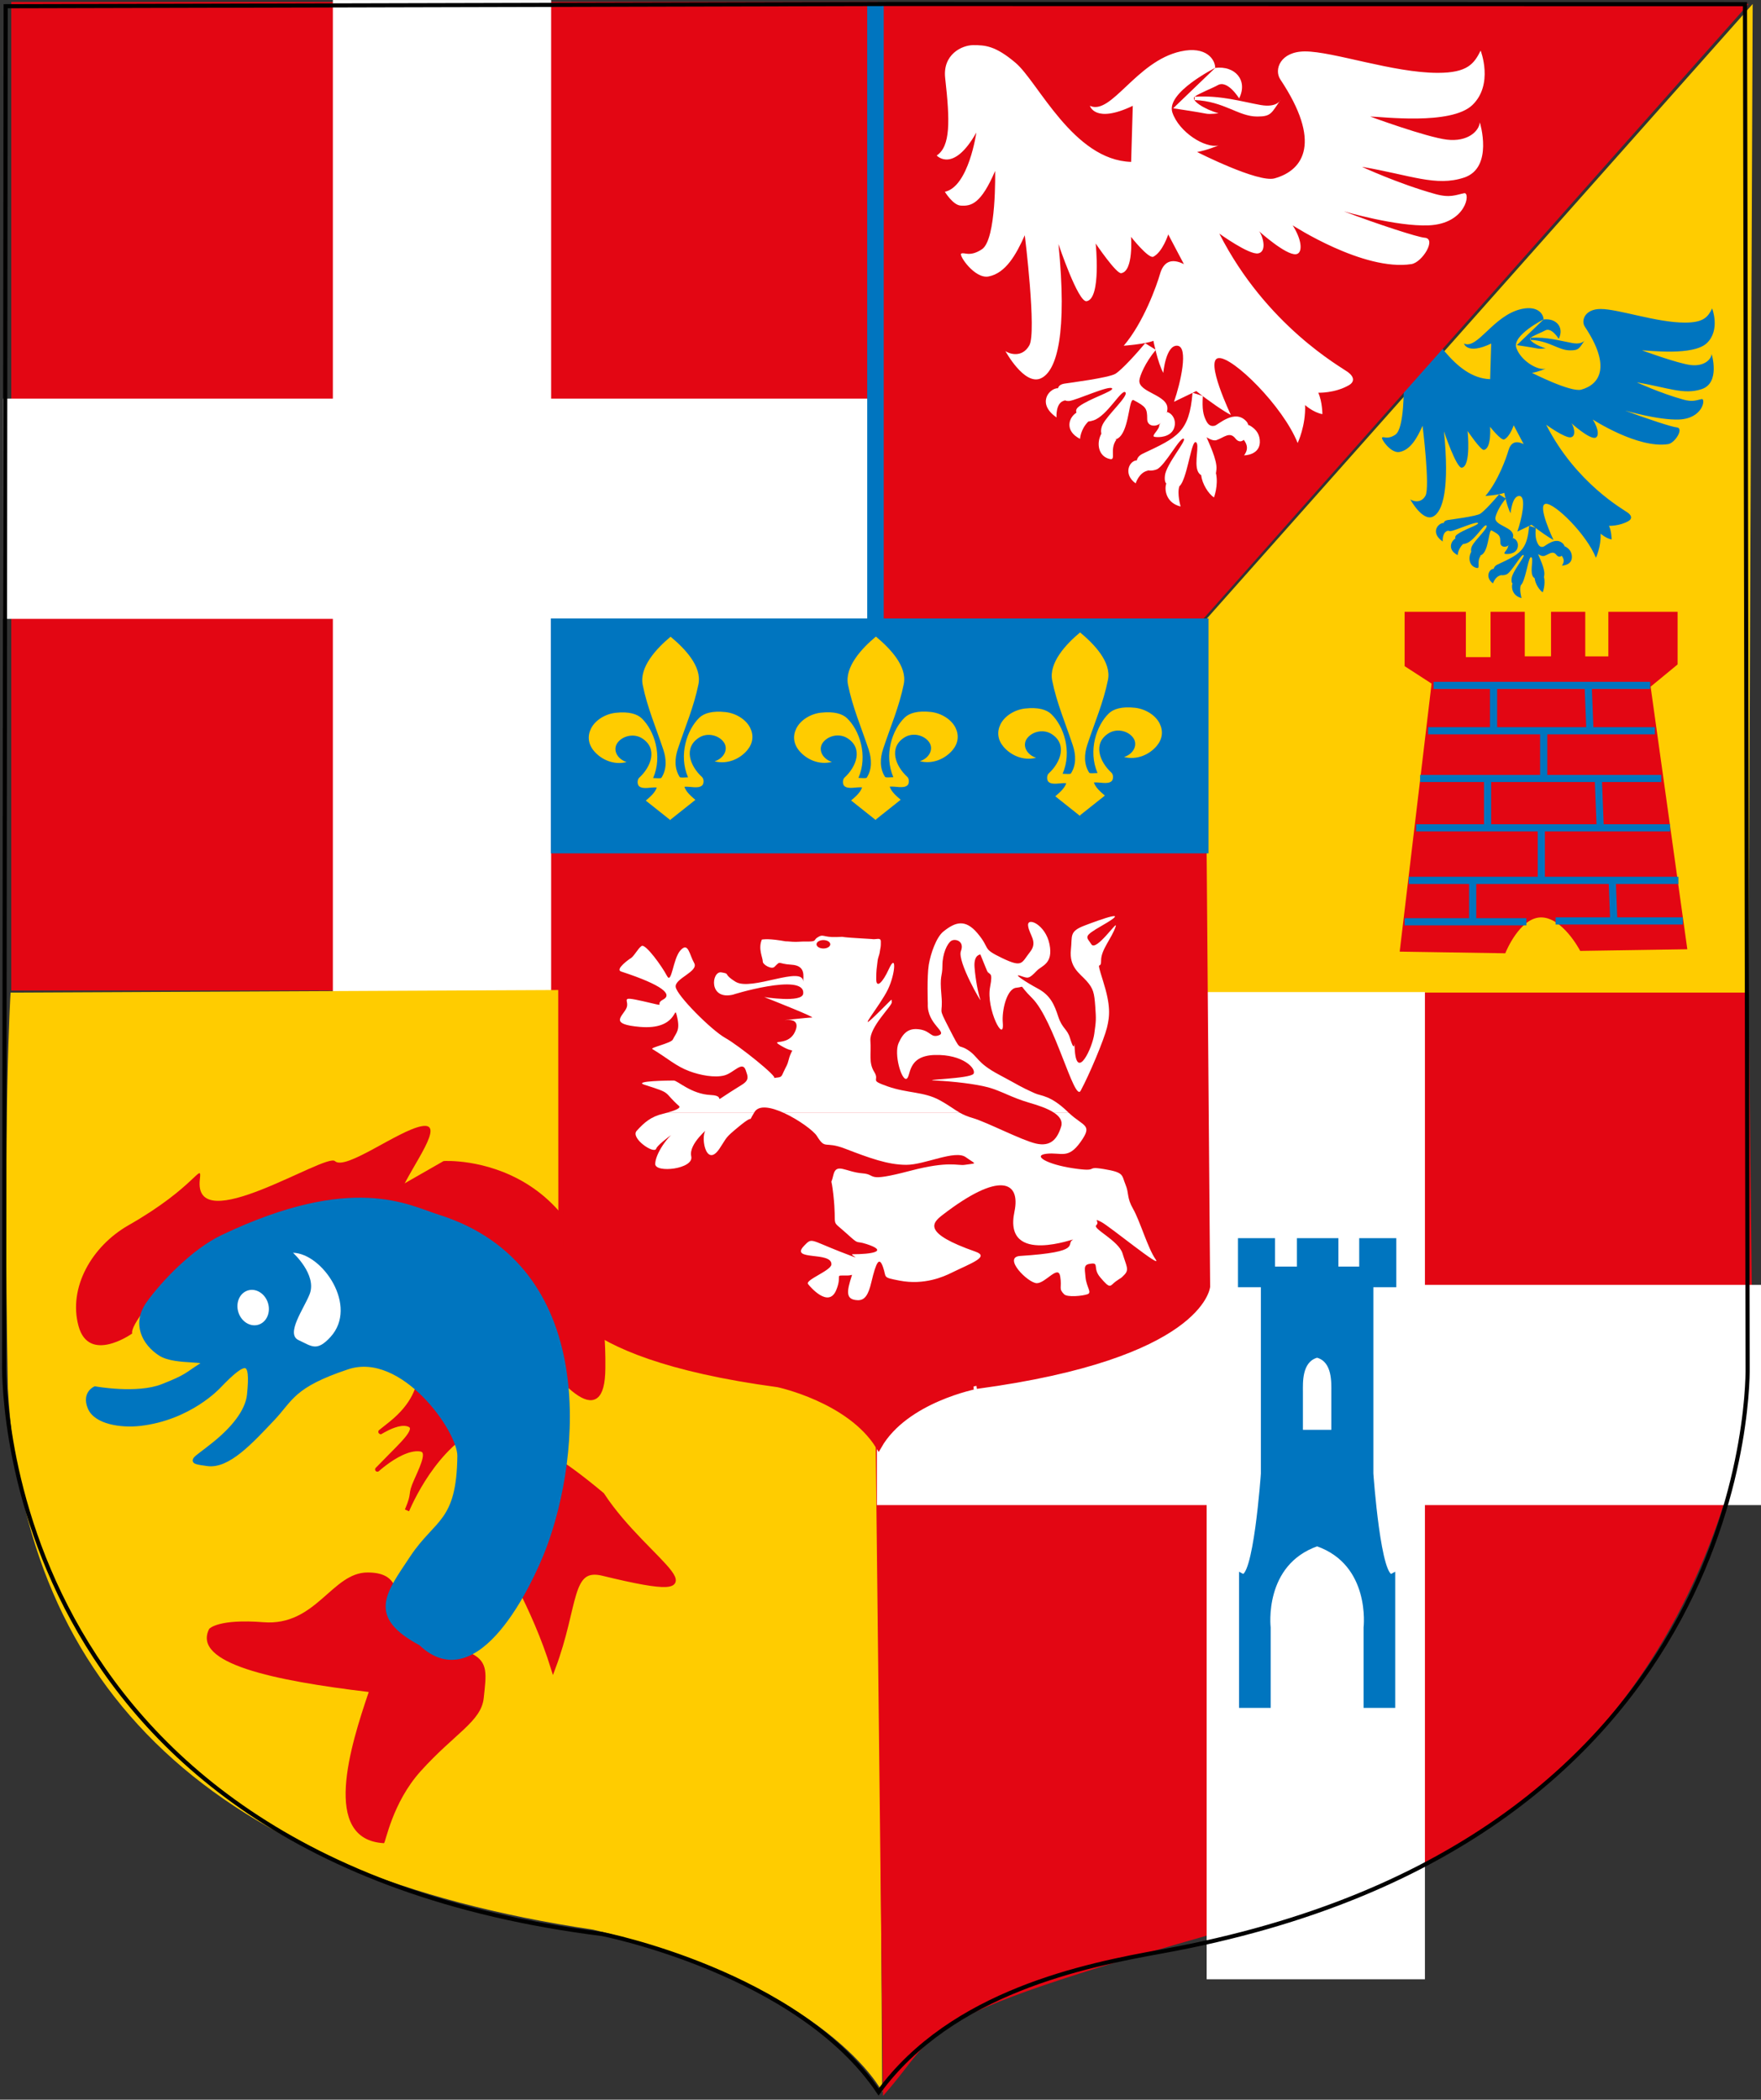
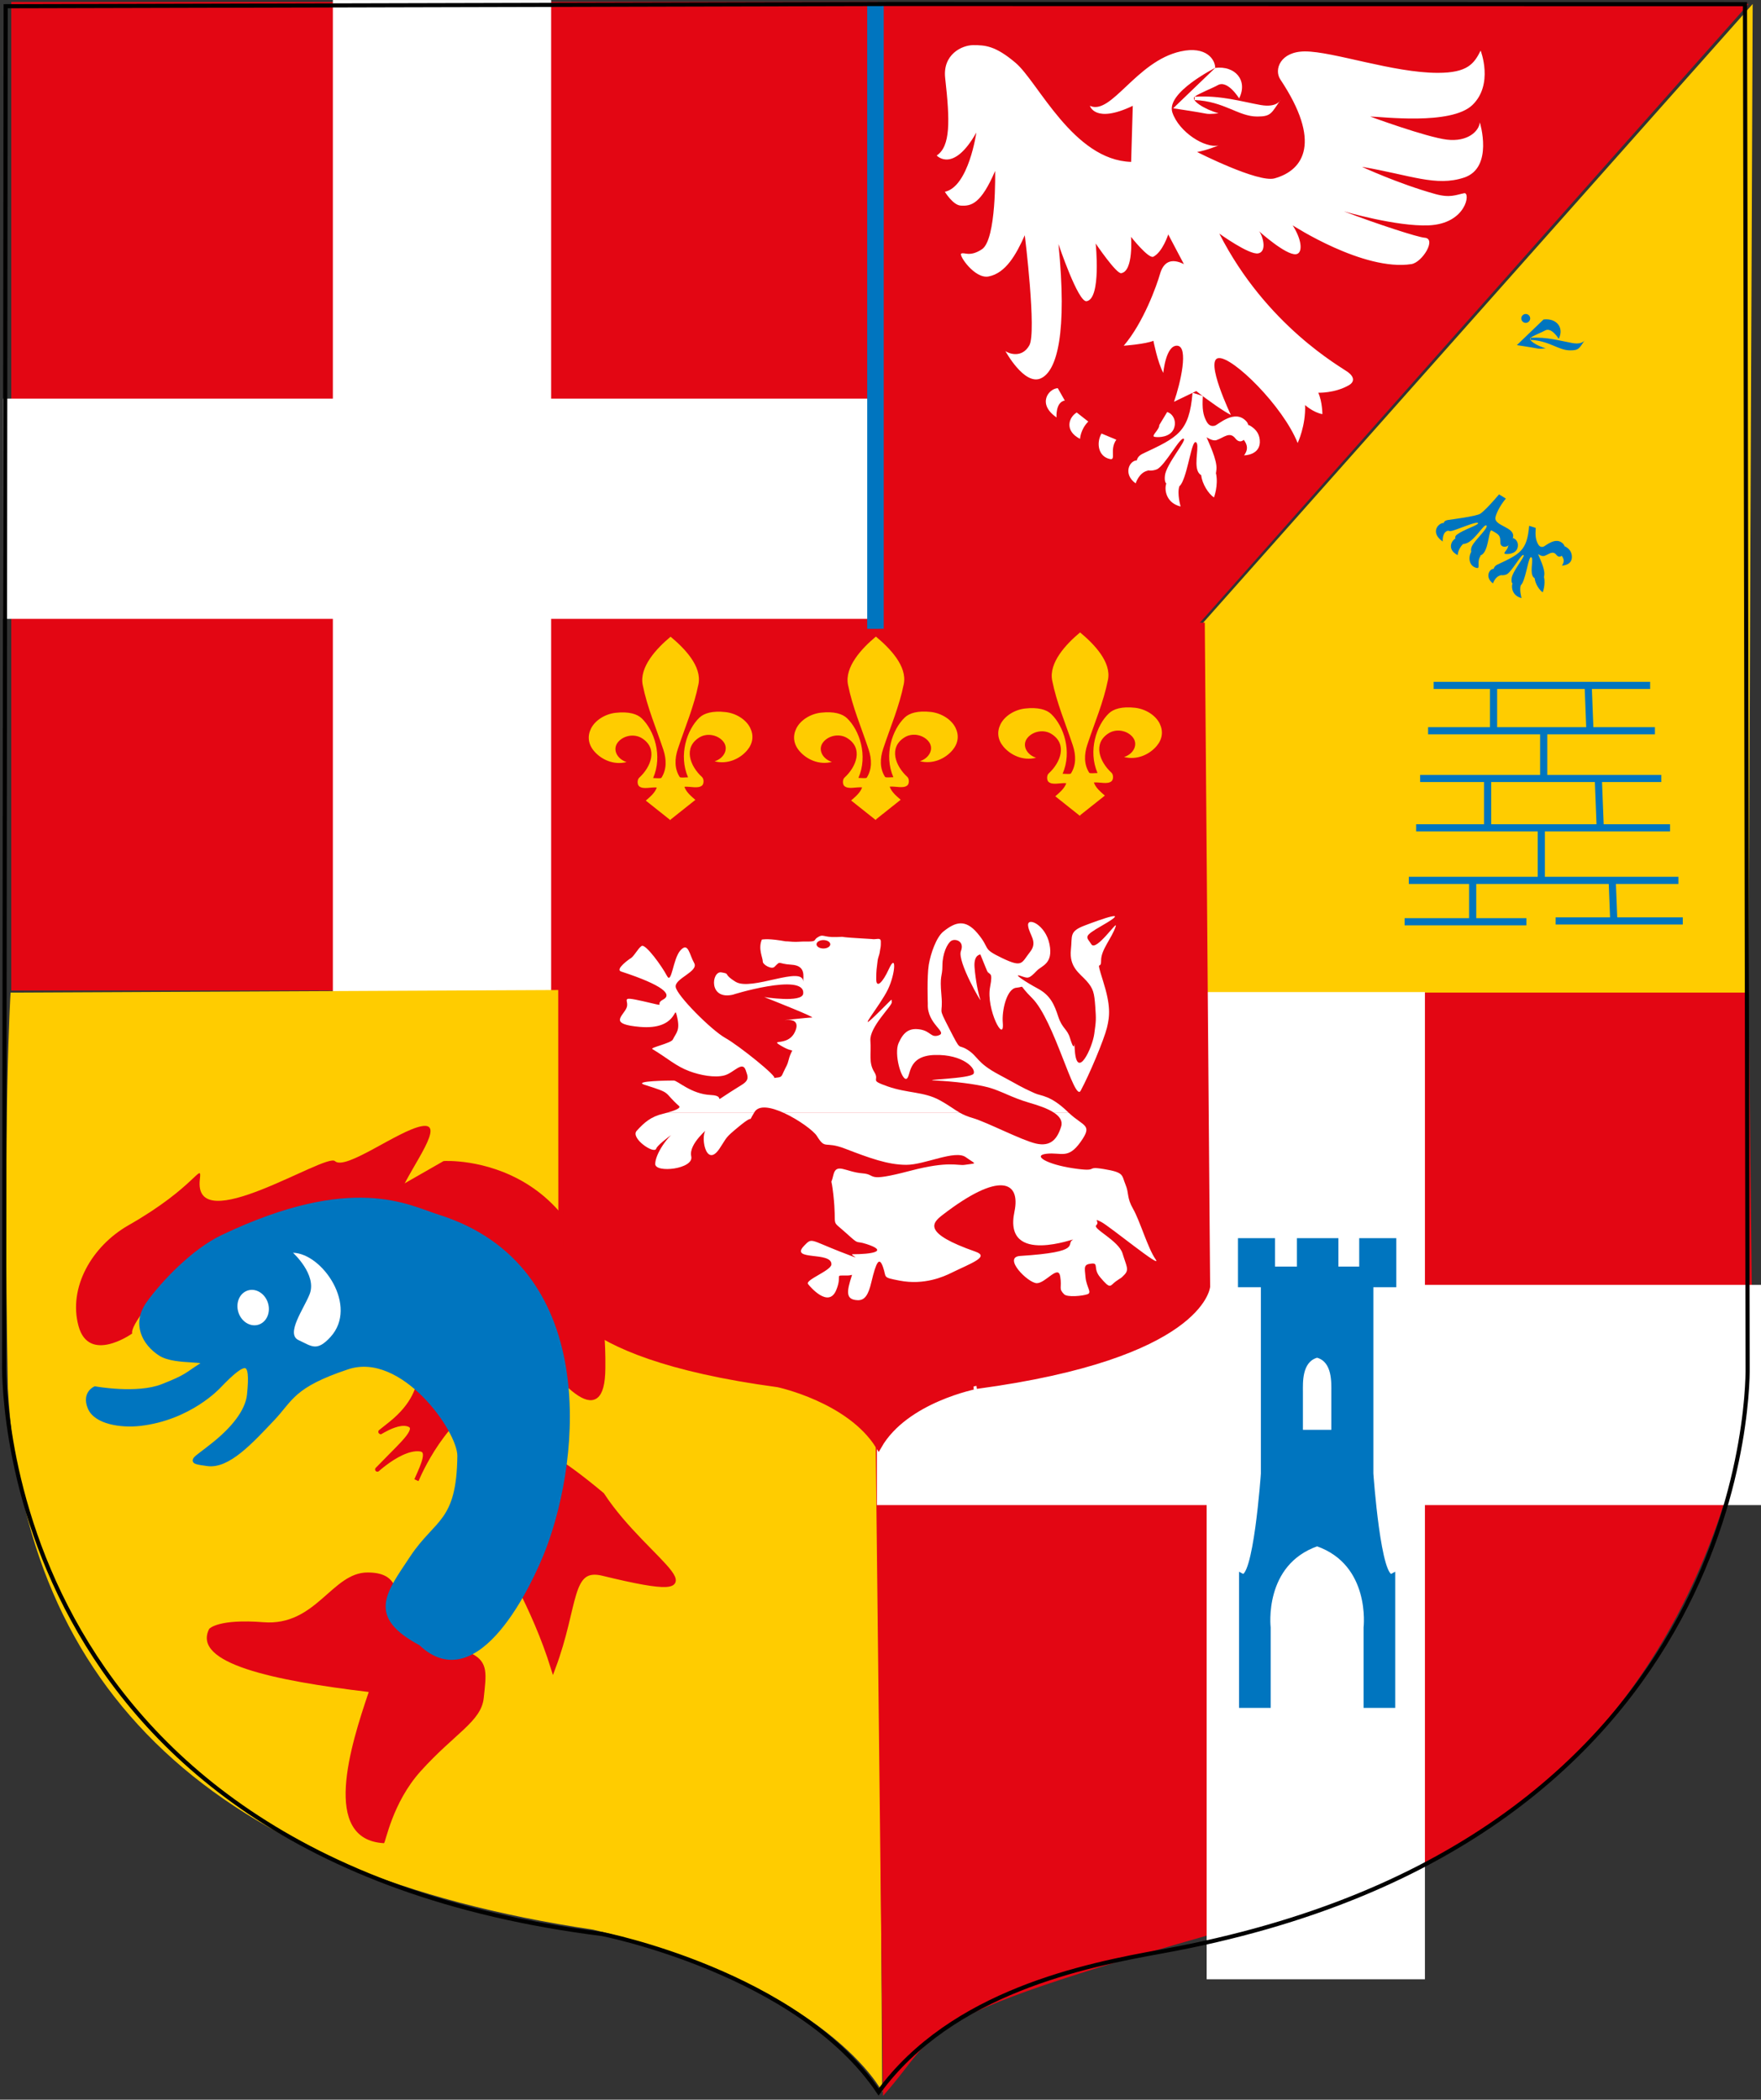
<svg xmlns="http://www.w3.org/2000/svg" version="1.1" id="new_blazon" x="0px" y="0px" width="213.629px" height="254.689px" viewBox="0 0 213.629 254.689" enable-background="new 0 0 213.629 254.689" xml:space="preserve">
  <rect x="0" y="0" width="213.629" height="254.689" fill="#333333" stroke="none" />
  <g id="carré1">
    <rect x="1.62" y="0.486" fill="#E30613" stroke="#E30613" stroke-width="0.5" width="104.583" height="119.417" />
    <rect x="40.88" y="0.504" fill="#FFFFFF" stroke="#FFFFFF" width="25.48" height="119.583" />
    <rect x="0.878" y="48.852" fill="#FFFFFF" stroke="#FFFFFF" width="106.251" height="25.717" />
  </g>
  <g id="carré_2">
    <polygon fill="#FFCC00" points="212.62,0.486 212.118,120.569 105.953,120.569  " />
    <g id="aiglon">
      <path fill="#0075BF" d="M175.117,63.431c-0.699,0.032-1.62,1.207-0.095,2.255c0,0-0.096-1.175,0.636-1.302" />
      <path fill="#0075BF" d="M176.578,65.305c-0.604,0.35-0.984,1.397,0.254,2.033c0,0,0.031-0.73,0.635-1.334" />
      <path fill="#0075BF" d="M178.483,66.925c-0.414,0.73-0.255,1.785,0.668,1.968c0.478,0.096-0.063-0.73,0.478-1.492" />
      <path fill="#0075BF" d="M182.939,66.273c0.019,0.361-0.67,0.848-0.362,0.908c0.306,0.06,1.214,0.035,1.483-0.629    c0.236-0.581-0.067-1.154-0.513-1.283" />
      <path fill="#0075BF" d="M181.248,68.99c-0.636,0-1.112,1.08-0.129,1.778c0,0,0.255-0.857,0.953-0.984" />
      <path fill="#0075BF" d="M183.469,70.799c-0.158,0.509,0.032,1.494,1.112,1.747c0,0-0.285-0.984-0.095-1.556" />
      <path fill="#0075BF" d="M186.169,70.133c0.063,0.667,0.572,1.461,0.984,1.715c0,0,0.351-0.921,0.158-1.842" />
      <path fill="#0075BF" d="M189.441,67.401c0.35,0.445,0.317,0.826,0.033,1.207c0,0,1.333,0,1.206-1.207    c-0.059-0.551-0.381-0.889-0.858-1.143" />
-       <path fill="#0075BF" d="M206.433,48.408c0.503-0.101,0.19,2.35-2.731,2.478c-2.475,0.107-6.542-1.08-6.542-1.08    c2.667,1.017,5.714,1.999,6.226,2.033c0.952,0.063-0.18,1.902-1.018,2.032c-3.685,0.572-9.147-2.985-9.147-2.985    c0.762,1.207,0.762,2.16,0.255,2.224c-0.78,0.097-2.858-1.779-2.858-1.779c0.253,0.254,0.688,1.579-0.064,1.715    c-0.697,0.127-2.986-1.524-2.986-1.524c3.623,7.115,9.403,10.291,9.911,10.672c0.509,0.381,0.509,0.763,0.063,1.016    c-1.088,0.622-2.351,0.572-2.351,0.572c0.316,0.698,0.316,1.652,0.316,1.652c-0.697-0.127-1.334-0.699-1.334-0.699    c0.064,1.588-0.571,2.922-0.571,2.922c-1.144-2.859-5.018-6.67-6.097-6.542c-1.081,0.127,0.952,4.383,0.952,4.383    c-0.507-0.254-1.715-1.08-2.668-1.842l-1.717,0.825c0.51-1.46,1.146-4.255,0.255-4.319c-0.888-0.064-1.078,2.096-1.078,2.096    c-0.445-0.826-0.765-2.477-0.765-2.477c-0.569,0.253-2.286,0.381-2.286,0.381c1.526-1.779,2.542-4.637,2.796-5.527    c0.255-0.889,0.826-1.271,1.842-0.762l-1.206-2.287c0,0-0.43,1.347-1.146,1.715c-0.368,0.19-1.722-1.529-1.722-1.529    s0.204,2.64-0.753,2.8c-0.381,0.063-1.97-2.287-1.97-2.287s0.443,4.255-0.7,4.447c-0.653,0.109-2.169-4.404-2.169-4.404    c0.68,6.799-0.091,9.783-1.363,10.35c-1.271,0.568-2.727-2.104-2.727-2.104c0.255,0.191,1.27,0.575,1.845-0.44    c0.574-1.014-0.35-8.485-0.35-8.485c-0.662,1.478-1.462,2.922-2.794,3.176c-1.062,0.202-2.302-1.63-2.108-1.757    c0.224-0.149,0.645,0.293,1.6-0.34c1.132-0.75,1.016-6.035,1.016-6.035c-1.087,2.539-1.843,2.732-2.668,2.668    c-0.585-0.045-1.206-1.062-1.206-1.062c1.841-0.4,2.429-4.567,2.429-4.567c-1.788,3.171-3.056,1.77-3.056,1.77    c1.071-0.715,1.023-2.665,0.651-5.969c-0.201-1.808,1.278-2.538,2.169-2.535c0.889,0.002,1.682,0.021,3.268,1.373    c1.718,1.461,4.448,7.496,8.896,7.623l0.125-4.32c-2.921,1.397-3.302,0-3.302,0c1.65,0.763,3.558-3.43,6.987-4.192    c1.983-0.441,2.668,0.635,2.668,1.27c0,0-3.811,1.906-3.304,3.431c0.509,1.524,2.541,2.794,3.559,2.541    c0,0-0.891,0.381-1.653,0.508c0,0,4.695,2.387,5.973,2.032c2.286-0.635,3.632-2.842,0.443-7.623c-0.507-0.762,0-2.16,1.905-2.16    c2.162,0,6.798,1.652,10.228,1.652c2.288,0,2.796-0.699,3.304-1.715c0,0,1.017,2.605-0.635,4.193s-7.052,0.889-7.877,0.889    c0,0,4.319,1.588,5.908,1.779c1.588,0.19,2.477-0.636,2.541-1.334c0,0,1.079,3.494-1.208,4.257    c-2.173,0.723-4.129-0.192-7.876-0.827c0,0,2.808,1.306,5.654,2.097C205.355,48.79,205.798,48.535,206.433,48.408z" />
      <g>
        <circle fill="#0075BF" cx="185.089" cy="38.625" r="0.539" />
        <path fill="#0075BF" d="M185.089,38.625" />
      </g>
      <path fill="#0075BF" d="M187.25,38.752c1.524-0.19,2.541,0.954,1.843,2.351c0,0-0.891-1.461-1.652-1.017    c-0.351,0.205-1.461,0.635-1.779,0.89c-0.316,0.253,0.7,0.953,1.844,1.27c0,0-0.636,0.095-0.954,0.032    c-0.635-0.127-2.54-0.414-2.54-0.414" />
      <path fill="#0075BF" d="M185.661,41.229c2.289,0.096,3.368,1.271,4.828,1.271c1.081,0,1.081-0.254,1.812-1.302    c0,0-0.257,0.644-1.557,0.413c-1.43-0.254-3.081-0.762-5.083-0.635" />
      <path fill="#0075BF" d="M181.85,59.969c-0.636,0.763-1.779,2.033-2.286,2.351c-0.51,0.317-3.62,0.709-3.939,0.763    c-0.381,0.063-0.508,0.253-0.508,0.507c0,0.254,0.317,0.889,0.889,0.826c0.572-0.063,3.176-1.271,3.305-0.953    c0.083,0.21-1.758,0.783-2.542,1.366c-0.4,0.297-0.214,0.536,0,0.857c0.206,0.311,0.54,0.413,1.111,0.222    c1.06-0.354,2.16-2.445,2.446-2.159c0.271,0.27-1.367,1.714-1.748,2.477c-0.202,0.407-0.202,0.949,0.319,1.112    c0.507,0.158,0.848,0.07,1.112-0.285c0.629-0.85,0.604-2.885,0.95-2.7c0.955,0.508,1.049,0.625,1.049,1.461    c0,0.825,1.432,0.693,1.557-0.763c0.096-1.112-2.244-1.273-2.16-2.223c0.032-0.35,0.445-1.366,1.271-2.351" />
      <path fill="#0075BF" d="M186.296,64.035c-0.064,1.016,0.024,1.447,0.254,1.905c0.191,0.381,0.413,0.444,0.668,0.381    c0.254-0.063,1.556-1.333,2.446-0.317c0.503,0.576-0.248,2.086-0.858,1.302c-0.444-0.571-0.89-0.063-1.462,0.127    c-0.301,0.1-0.762-0.222-0.762-0.222c0.124,0.333,0.833,1.743,0.762,2.477c-0.037,0.389-0.032,0.55-0.603,0.572    c-0.47,0.018-0.713-0.159-0.83-0.425c-0.301-0.672,0.163-2.107-0.155-2.243c-0.314-0.136-0.565,2.086-1.048,3.081    c-0.197,0.41-0.412,0.508-0.857,0.35c-0.428-0.153-0.532-0.362-0.477-0.859c0.095-0.856,1.635-2.652,1.461-2.826    c-0.254-0.254-1.461,2.096-2.096,2.35s-1.271-0.063-1.461-0.38c-0.19-0.318,0.017-0.655,0.381-0.826    c2.7-1.271,3.589-1.652,3.844-4.701" />
    </g>
    <polygon fill="#E30613" points="106.203,0.486 212.12,0.486 106.203,119.903  " />
    <g id="aigle_1_">
      <path fill="#FFFFFF" d="M128.32,47.086c-1.101,0.05-2.55,1.899-0.149,3.55c0,0-0.15-1.85,1-2.05" />
      <path fill="#FFFFFF" d="M130.62,50.037c-0.949,0.55-1.55,2.199,0.4,3.199c0,0,0.05-1.149,1-2.1" />
      <path fill="#FFFFFF" d="M133.62,52.586c-0.65,1.149-0.402,2.81,1.051,3.1c0.75,0.15-0.101-1.149,0.75-2.35" />
      <path fill="#FFFFFF" d="M140.634,51.559c0.029,0.569-1.055,1.337-0.571,1.431s1.913,0.055,2.337-0.991    c0.371-0.914-0.107-1.815-0.809-2.02" />
      <path fill="#FFFFFF" d="M137.97,55.836c-1,0-1.75,1.7-0.2,2.8c0,0,0.399-1.35,1.5-1.55" />
      <path fill="#FFFFFF" d="M141.47,58.686c-0.25,0.8,0.05,2.351,1.75,2.75c0,0-0.45-1.55-0.15-2.45" />
      <path fill="#FFFFFF" d="M145.72,57.636c0.1,1.05,0.899,2.3,1.55,2.7c0,0,0.55-1.45,0.25-2.9" />
      <path fill="#FFFFFF" d="M150.87,53.336c0.55,0.7,0.5,1.3,0.05,1.899c0,0,2.101,0,1.9-1.899c-0.092-0.868-0.6-1.4-1.35-1.8" />
      <path fill="#FFFFFF" d="M177.62,23.436c0.791-0.158,0.3,3.7-4.3,3.9c-3.896,0.169-10.3-1.7-10.3-1.7c4.2,1.6,8.995,3.146,9.8,3.2    c1.5,0.1-0.281,2.995-1.6,3.2c-5.801,0.899-14.4-4.7-14.4-4.7c1.2,1.899,1.2,3.399,0.4,3.5c-1.228,0.153-4.5-2.8-4.5-2.8    c0.399,0.399,1.084,2.484-0.101,2.699c-1.1,0.2-4.7-2.399-4.7-2.399c5.7,11.2,14.801,16.2,15.601,16.8s0.8,1.2,0.1,1.6    c-1.712,0.979-3.7,0.9-3.7,0.9c0.5,1.1,0.5,2.6,0.5,2.6c-1.1-0.199-2.1-1.1-2.1-1.1c0.1,2.5-0.9,4.6-0.9,4.6    c-1.8-4.5-7.899-10.5-9.6-10.3s1.5,6.9,1.5,6.9c-0.8-0.4-2.7-1.7-4.2-2.9l-2.7,1.3c0.801-2.3,1.801-6.699,0.4-6.8    c-1.4-0.1-1.7,3.3-1.7,3.3c-0.7-1.3-1.2-3.899-1.2-3.899c-0.899,0.399-3.6,0.6-3.6,0.6c2.4-2.8,4-7.3,4.4-8.7    c0.399-1.399,1.3-2,2.899-1.199l-1.899-3.601c0,0-0.676,2.121-1.801,2.7c-0.581,0.3-2.713-2.407-2.713-2.407    s0.322,4.156-1.187,4.407c-0.6,0.1-3.1-3.6-3.1-3.6s0.699,6.699-1.101,7c-1.03,0.172-3.415-6.933-3.415-6.933    c1.069,10.703-0.144,15.4-2.146,16.294c-2.002,0.895-4.291-3.312-4.291-3.312c0.4,0.301,1.998,0.905,2.902-0.692    c0.904-1.597-0.55-13.357-0.55-13.357c-1.042,2.326-2.3,4.6-4.399,5c-1.67,0.317-3.62-2.566-3.319-2.766    c0.354-0.234,1.017,0.461,2.519-0.535c1.784-1.182,1.6-9.5,1.6-9.5c-1.711,3.996-2.899,4.301-4.199,4.2    c-0.92-0.07-1.898-1.671-1.898-1.671c2.898-0.629,3.82-7.189,3.82-7.189c-2.813,4.992-4.808,2.787-4.808,2.787    c1.686-1.126,1.612-4.195,1.026-9.397c-0.32-2.845,2.012-3.994,3.412-3.99c1.399,0.004,2.65,0.034,5.146,2.161    c2.701,2.3,7,11.8,14.001,12l0.199-6.8c-4.6,2.2-5.2,0-5.2,0c2.601,1.2,5.601-5.4,11.001-6.6c3.123-0.694,4.199,1,4.199,2    c0,0-6,3-5.199,5.4c0.8,2.4,4,4.4,5.6,4c0,0-1.4,0.6-2.6,0.8c0,0,7.388,3.758,9.399,3.2c3.601-1,5.717-4.475,0.7-12    c-0.8-1.2,0-3.4,3-3.4c3.4,0,10.7,2.6,16.1,2.6c3.601,0,4.4-1.1,5.2-2.7c0,0,1.601,4.1-1,6.6c-2.6,2.5-11.1,1.4-12.399,1.4    c0,0,6.8,2.5,9.3,2.8c2.5,0.3,3.899-1,4-2.1c0,0,1.7,5.5-1.9,6.7c-3.42,1.14-6.5-0.301-12.399-1.301c0,0,4.421,2.057,8.899,3.301    C175.919,24.037,176.62,23.636,177.62,23.436z" />
      <g>
        <circle fill="#FFFFFF" cx="144.02" cy="8.036" r="0.848" />
        <path fill="#FFFFFF" d="M144.02,8.037" />
      </g>
      <path fill="#FFFFFF" d="M147.419,8.236c2.4-0.3,4,1.5,2.9,3.7c0,0-1.4-2.3-2.6-1.6c-0.554,0.323-2.301,1-2.801,1.4    s1.101,1.5,2.9,2c0,0-1,0.15-1.5,0.05c-1-0.2-4-0.65-4-0.65" />
      <path fill="#FFFFFF" d="M144.919,12.136c3.601,0.15,5.301,2,7.601,2c1.7,0,1.7-0.4,2.85-2.05c0,0-0.402,1.014-2.45,0.65    c-2.25-0.4-4.85-1.2-8-1" />
-       <path fill="#FFFFFF" d="M138.919,41.636c-1,1.2-2.8,3.2-3.6,3.7s-5.697,1.116-6.2,1.2c-0.6,0.1-0.8,0.399-0.8,0.8    c0,0.399,0.5,1.399,1.399,1.3c0.9-0.1,5-2,5.201-1.5c0.132,0.331-2.766,1.232-4,2.15c-0.631,0.468-0.338,0.843,0,1.35    c0.324,0.488,0.85,0.65,1.75,0.35c1.668-0.556,3.399-3.85,3.85-3.399c0.426,0.426-2.15,2.7-2.75,3.899    c-0.32,0.641-0.32,1.494,0.5,1.75c0.8,0.25,1.335,0.11,1.75-0.449c0.992-1.338,0.954-4.541,1.5-4.25    c1.5,0.8,1.649,0.984,1.649,2.3c0,1.3,2.254,1.092,2.45-1.2c0.15-1.75-3.535-2.005-3.399-3.5c0.05-0.55,0.699-2.15,2-3.7" />
      <path fill="#FFFFFF" d="M145.919,48.037c-0.1,1.6,0.04,2.278,0.4,3c0.3,0.6,0.65,0.699,1.05,0.6c0.4-0.1,2.45-2.1,3.851-0.5    c0.793,0.906-0.39,3.285-1.351,2.05c-0.7-0.899-1.399-0.1-2.3,0.2c-0.475,0.158-1.2-0.35-1.2-0.35    c0.196,0.523,1.313,2.743,1.2,3.899c-0.06,0.611-0.051,0.866-0.95,0.9c-0.738,0.028-1.121-0.249-1.309-0.669    c-0.471-1.058,0.26-3.316-0.241-3.531c-0.496-0.213-0.892,3.285-1.65,4.85c-0.313,0.646-0.649,0.801-1.35,0.551    c-0.673-0.24-0.837-0.569-0.75-1.351c0.15-1.35,2.575-4.175,2.3-4.45c-0.399-0.399-2.3,3.301-3.3,3.7c-1,0.4-2-0.1-2.3-0.6    s0.027-1.03,0.6-1.3c4.25-2,5.65-2.601,6.05-7.4" />
    </g>
    <line fill="#FFFFFF" stroke="#0075BF" stroke-width="2" x1="106.203" y1="0.486" x2="106.203" y2="120.403" />
  </g>
  <g id="carré3">
    <path fill="#FFCC00" d="M1.286,120.403l104.917-0.5l0.821,133.844c0,0-6.404-12.761-35.07-19.677   c-46.084-6.834-69-29.001-71-65.668C0.335,134.742,1.286,120.403,1.286,120.403z" />
    <g id="dauphin">
      <path display="none" fill="#E30613" stroke="#E30613" stroke-width="0.602" d="M69.611,143.719c0,0,7-6.889,8.318-5.354    c1.316,1.534,2.364,1.372,3.334,1.437c2.269,0.156,0.476-0.689,1.651-3.008c1.176-2.317,3.584-2.491,5.544-2.873    c0,0-2.881,2.882,1.486,4.486c0.755,0.279-4.211,2.608,0.785,5.069c0.523,0.257-3.742,2.254,1.151,4.852    c1.22,0.648-3.252,3.608,1.682,5.492c0.839,0.32-3.821,3.471,1.29,5.569c0.783,0.319-4.886,3.046,0.842,5.357    c1.063,0.429-3.776,1.896,2.859,6.307c1.978,1.313-8.349-3.147-11.177-4.087c-2.251-0.746-7.563-3.301-7.788-2.36    c-0.223,0.94,0.306-7.821-1.964-11.109C75.356,150.209,69.611,143.719,69.611,143.719z" />
      <g>
        <path fill="#E30613" d="M16.042,161.751c0,0-5.259,3.746-6.519-0.912c-1.258-4.654,1.6-9.668,6.075-12.221     c8.186-4.666,8.909-7.806,8.646-5.574c-0.867,7.361,15.258-3.236,16.391-2.198c1.284,1.177,7.654-3.706,10.509-4.235     c3.023-0.56-1.105,4.687-2.505,7.878c-1.4,3.193-17.642,3.812-25.267,8.019C15.229,160.548,16.042,161.751,16.042,161.751z" />
      </g>
      <path fill="#E30613" stroke="#E30613" stroke-width="0.551" d="M63.82,176.995c0,0-1.25-4.43,9.224,4.313    c5.478,8.372,16.352,13.534,0.093,9.564c-4.175-1.018-3.153,3.79-6.034,11.466c-2.309-7.437-6.239-13.846-7.29-15.415    C58.958,185.652,65.312,180.154,63.82,176.995z" />
      <path fill="#E30613" d="M48.045,192.851c-0.472-1.611-1.702-2.099-3.436-2.107c-4.352-0.023-6.255,6.542-12.661,6.031    c-5.386-0.429-6.542,0.75-6.575,0.816c-2.123,4.189,7.867,6.274,19.359,7.648c-2.196,6.46-5.819,17.918,1.841,18.34    c0.201,0.012,0.97-4.865,4.465-8.74c4.172-4.623,7.347-6.024,7.645-8.873c0.297-2.852,0.604-4.349-1.476-5.388    c-2.754-1.376-6.201-0.263-8.052-2.396C46.63,195.271,48.516,194.463,48.045,192.851z" />
-       <path fill="#E30613" stroke="#E30613" stroke-width="0.551" d="M52.022,163.803c-2.17,0.21,1.068,4.3-4.581,8.865    c-3.099,2.505,0.034-0.323,1.895,0.048c1.88,0.374-0.559,2.433-2.694,4.649c-2.68,2.784,1.486-1.979,4.347-1.579    c1.125,0.158,0.471,1.68-0.47,3.76c-0.912,2.02-0.146,1.311-1.146,3.665c0.733-1.727,4.182-9.041,10.184-10.815    c3.766-1.111,4.732-1.633,4.732-1.633S60.316,162.997,52.022,163.803z" />
+       <path fill="#E30613" stroke="#E30613" stroke-width="0.551" d="M52.022,163.803c-2.17,0.21,1.068,4.3-4.581,8.865    c-3.099,2.505,0.034-0.323,1.895,0.048c1.88,0.374-0.559,2.433-2.694,4.649c-2.68,2.784,1.486-1.979,4.347-1.579    c1.125,0.158,0.471,1.68-0.47,3.76c0.733-1.727,4.182-9.041,10.184-10.815    c3.766-1.111,4.732-1.633,4.732-1.633S60.316,162.997,52.022,163.803z" />
      <path fill="#E30613" stroke="#E30613" stroke-width="0.551" d="M45.865,145.703l8.028-4.595c0,0,19.596-1.181,19.268,24.837    C73.051,181.388,53.552,142.264,45.865,145.703z" />
      <g>
        <path fill="#0075BF" stroke="#0075BF" stroke-width="0.551" d="M11.538,168.442c0,0,5.071,0.929,8.162-0.276     c3.093-1.209,2.965-1.445,4.675-2.516c1.709-1.072-3.02-0.205-4.941-1.457c-1.922-1.252-3.194-3.616-1.411-6.1     c1.78-2.48,5.454-6.354,8.978-8.031c15.86-7.543,22.507-3.593,26.103-2.468c19.201,6.009,17.183,28.89,12.851,40.232     c-1.595,4.171-8.078,18.055-14.91,11.514c-6.214-3.331-4.032-5.896-1.05-10.396c2.98-4.499,5.671-4.169,5.762-12.34     c0.031-3.109-6.918-12.996-13.613-10.766c-6.696,2.232-6.802,3.845-9.097,6.268c-2.651,2.799-5.401,5.801-7.872,5.457     c-2.472-0.347-1.799-0.251,0.946-2.491c2.743-2.238,3.946-4.256,4.114-5.873c0.468-4.459-0.36-4.529-3.689-1.061     c0,0-3.523,3.877-9.601,4.559c-2.236,0.25-5.301-0.195-6.03-1.937S11.538,168.442,11.538,168.442z" />
      </g>
      <g>
        <path fill="#FFFFFF" d="M35.545,151.962c3.569,0.08,7.963,6.469,4.552,10.209c-1.674,1.832-2.29,1.117-3.869,0.391     c-1.63-0.748,0.668-3.852,1.341-5.593C38.472,154.615,35.545,151.962,35.545,151.962z" />
      </g>
      <ellipse transform="matrix(0.955 -0.296 0.296 0.955 -45.603 16.223)" fill="#FFFFFF" cx="30.744" cy="158.626" rx="1.881" ry="2.174" />
    </g>
  </g>
  <g id="carrée4">
    <path id="fond" fill="#E30613" d="M105.62,120.403h106.5l0.5,45.333c0,0-3,51.593-53.5,65.5c-50.157,13.813-44,14-52,23   L105.62,120.403z" />
    <rect id="branche_croix_horuzontal" x="146.88" y="120.838" fill="#FFFFFF" stroke="#FFFFFF" stroke-width="0.997" width="25.48" height="118.75" />
    <rect id="branche_croix_verticale" x="106.877" y="156.352" fill="#FFFFFF" stroke="#FFFFFF" width="106.252" height="25.717" />
    <g id="tour_bleu">
      <path fill="#0075BF" stroke="#0075BF" stroke-width="0.656" d="M159.781,150.517h2.253v3.445h3.181v-3.445h3.844v5.299h-2.783    v22.928c0,0,0.928,13.383,2.65,12.455v15.639h-3.182v-9.408c0,0,0.928-7.818-5.963-10.205c-6.891,2.387-5.963,10.205-5.963,10.205    v9.408h-3.181v-15.639c1.723,0.928,2.649-12.455,2.649-12.455v-22.928h-2.781v-5.299h3.842v3.445h3.313v-3.445H159.781z" />
    </g>
    <g id="fenetre_tour">
      <path fill="#FFFFFF" d="M159.781,164.695c1.855,0.531,1.723,3.049,1.723,4.109s0,4.637,0,4.637h-1.723h-1.723c0,0,0-3.576,0-4.637    S157.925,165.226,159.781,164.695z" />
    </g>
  </g>
  <g id="little_blason">
    <g>
      <g>
        <path fill="#E30613" d="M106.589,175.402c-3.543-5.674-12.198-7.501-12.198-7.501c-27.115-3.651-26.282-11.831-26.282-11.831     l-0.042-79.681l38.187,0.264l39.532-0.75l0.646,80.167c0,0-0.774,8.375-27.933,12.027     C118.5,168.097,109.832,169.728,106.589,175.402L106.589,175.402z" />
      </g>
      <g>
        <path fill="none" stroke="#E30613" stroke-width="0.742" d="M106.589,175.402c-3.543-5.674-12.198-7.501-12.198-7.501     c-27.115-3.651-26.282-11.831-26.282-11.831l-0.042-79.681l38.187,0.264l39.532-0.75l0.646,80.167c0,0-0.774,8.375-27.933,12.027     C118.5,168.097,109.832,169.728,106.589,175.402L106.589,175.402z" />
      </g>
      <g>
        <path fill="none" stroke="#E30613" stroke-width="0.371" d="M106.589,175.402c-3.543-5.674-12.198-7.501-12.198-7.501     c-27.115-3.651-26.282-11.831-26.282-11.831l-0.042-79.681l38.187,0.264l39.532-0.75l0.646,80.167c0,0-0.774,8.375-27.933,12.027     C118.5,168.097,109.832,169.728,106.589,175.402L106.589,175.402z" />
      </g>
    </g>
    <g>
-       <rect x="67.059" y="75.259" fill="#0075BF" stroke="#0075BF" stroke-width="0.475" width="79.307" height="28.015" />
      <path fill="#0075BF" stroke="#0075BF" stroke-width="0.474" d="M106.461,89.266" />
    </g>
    <g>
      <path fill="#FFCC00" d="M106.247,99.481c-0.895-0.711-1.88-1.495-2.998-2.383c0.539-0.464,1.126-0.961,1.334-1.587    c-0.74-0.069-1.641,0.261-2.14-0.151c-0.247-0.205-0.243-0.807,0-1.029c1.465-1.338,2.296-3.575,0.339-4.798    c-0.906-0.567-2.166-0.355-2.858,0.42c-0.793,0.885-0.182,2.096,0.994,2.469c-1.574,0.405-3.087-0.309-3.957-1.345    c-0.698-0.829-0.812-1.795-0.361-2.711c0.498-1.016,1.718-1.776,2.99-1.918c1.599-0.179,2.613,0.142,3.168,0.675    c1.516,1.456,2.555,4.53,1.379,7.239c0.373,0,0.937,0.081,1.013-0.039c0.648-1.015,0.614-2.23,0.226-3.405    c-0.888-2.678-1.953-5.124-2.503-7.86c-0.433-2.152,1.671-4.418,3.383-5.839l0,0c1.714,1.421,3.815,3.6,3.384,5.752    c-0.549,2.735-1.614,5.179-2.502,7.859c-0.39,1.175-0.425,2.39,0.227,3.404c0.076,0.121,0.641,0.042,1.01,0.042    c-1.174-2.71-0.138-5.784,1.38-7.24c0.556-0.534,1.569-0.853,3.169-0.676c1.271,0.143,2.492,0.903,2.991,1.918    c0.45,0.916,0.335,1.884-0.361,2.711c-0.87,1.035-2.387,1.75-3.958,1.344c1.177-0.373,1.788-1.584,0.995-2.468    c-0.695-0.775-1.953-0.988-2.86-0.42c-1.956,1.224-1.126,3.461,0.341,4.798c0.243,0.223,0.243,0.826,0,1.027    c-0.499,0.413-1.402,0.084-2.141,0.151c0.207,0.628,0.795,1.124,1.333,1.589c-0.999,0.795-1.998,1.588-2.997,2.383" />
    </g>
    <g>
      <path fill="#FFCC00" d="M131.016,98.974c-0.895-0.711-1.881-1.495-2.997-2.383c0.537-0.465,1.125-0.96,1.332-1.588    c-0.739-0.066-1.642,0.263-2.139-0.15c-0.245-0.203-0.245-0.805,0-1.028c1.465-1.337,2.296-3.575,0.34-4.798    c-0.907-0.568-2.167-0.355-2.86,0.42c-0.792,0.885-0.181,2.096,0.995,2.469c-1.572,0.406-3.087-0.31-3.958-1.345    c-0.697-0.828-0.812-1.795-0.361-2.711c0.5-1.015,1.718-1.776,2.992-1.917c1.6-0.178,2.612,0.141,3.168,0.675    c1.518,1.456,2.554,4.53,1.379,7.239c0.37,0,0.934,0.081,1.01-0.041c0.65-1.014,0.616-2.229,0.228-3.404    c-0.889-2.679-1.951-5.123-2.501-7.859c-0.433-2.152,1.669-4.419,3.383-5.839l0,0c1.713,1.42,3.813,3.598,3.383,5.75    c-0.55,2.736-1.615,5.18-2.502,7.859c-0.39,1.174-0.426,2.392,0.224,3.405c0.079,0.12,0.641,0.04,1.011,0.04    c-1.172-2.709-0.135-5.785,1.381-7.24c0.556-0.532,1.569-0.854,3.168-0.675c1.272,0.143,2.493,0.902,2.991,1.917    c0.451,0.918,0.338,1.883-0.36,2.711c-0.872,1.037-2.385,1.751-3.958,1.345c1.176-0.372,1.785-1.583,0.995-2.469    c-0.692-0.774-1.952-0.986-2.859-0.419c-1.958,1.224-1.128,3.461,0.34,4.799c0.243,0.223,0.244,0.824-0.001,1.029    c-0.498,0.412-1.4,0.083-2.141,0.15c0.208,0.627,0.798,1.125,1.334,1.589c-1,0.793-1.999,1.587-2.999,2.382" />
    </g>
    <g>
      <path fill="#FFCC00" d="M81.341,99.497c-0.896-0.711-1.881-1.494-2.998-2.382c0.537-0.465,1.126-0.961,1.331-1.589    c-0.738-0.067-1.641,0.262-2.138-0.15c-0.245-0.204-0.245-0.807,0-1.03c1.465-1.336,2.296-3.574,0.339-4.798    c-0.906-0.566-2.166-0.355-2.86,0.421c-0.791,0.885-0.179,2.096,0.997,2.469c-1.574,0.405-3.088-0.31-3.959-1.345    c-0.698-0.829-0.812-1.795-0.361-2.712c0.5-1.014,1.717-1.775,2.993-1.917c1.598-0.179,2.611,0.142,3.167,0.675    c1.516,1.456,2.554,4.53,1.38,7.239c0.371,0,0.933,0.081,1.01-0.04c0.65-1.016,0.616-2.23,0.227-3.405    c-0.89-2.678-1.952-5.123-2.502-7.859c-0.431-2.151,1.669-4.419,3.384-5.839l0,0c1.713,1.42,3.813,3.598,3.382,5.751    c-0.55,2.735-1.614,5.181-2.501,7.86c-0.391,1.174-0.426,2.391,0.224,3.405c0.079,0.121,0.642,0.039,1.012,0.039    c-1.173-2.709-0.136-5.783,1.379-7.24c0.558-0.532,1.569-0.854,3.169-0.674c1.275,0.142,2.493,0.902,2.991,1.918    c0.451,0.915,0.336,1.881-0.36,2.71c-0.871,1.036-2.386,1.75-3.957,1.345c1.175-0.373,1.787-1.584,0.994-2.469    c-0.693-0.774-1.952-0.986-2.859-0.419c-1.958,1.223-1.128,3.461,0.34,4.798c0.244,0.223,0.244,0.825,0,1.028    c-0.499,0.413-1.402,0.085-2.139,0.151c0.206,0.627,0.794,1.123,1.33,1.588c-0.999,0.795-1.998,1.589-2.998,2.382" />
    </g>
    <g>
      <g>
        <path fill="#FFFFFF" d="M91.469,134.995c-0.944,1.578,0.374-0.165-1.828,1.652c-1.737,1.435-1.374,1.21-2.359,2.685     c-1.705,2.543-2.414-1.865-1.537-2.375c0.354-0.207-2.242,1.755-1.89,3.305c0.354,1.55-4.369,2.065-4.369,0.93     c0-1.136,1.417-3.409,2.951-4.338c1.536-0.93-2.597,1.756-2.833,2.479c-0.236,0.724-3.175-1.283-2.362-2.169     c0.944-1.033,1.707-1.698,3.188-2.065c0.141-0.034,0.274-0.069,0.399-0.103H91.469z" />
        <path fill="#FFFFFF" d="M129.668,134.995c1.797,1.69,2.933,1.385,1.426,3.511c-1.534,2.169-2.361,1.24-4.132,1.446     c-1.772,0.206,0.023,1.278,3.187,1.756c3.427,0.516,1.3-0.31,3.782,0.104c2.479,0.412,2.125,0.722,2.597,1.858     c0.475,1.136,0.117,1.55,0.944,2.996c0.826,1.447,1.771,4.751,2.717,6.094s-5.662-4.082-6.613-4.545     c-1.063-0.516-0.118,0-0.592,0.413c-0.472,0.413,2.717,1.859,3.19,3.409c0.471,1.549,0.828,1.963,0.236,2.582     c-0.53,0.556-0.288,0.262-1.064,0.826c-0.708,0.518-0.591,1.032-1.889-0.518c-0.909-1.084-0.119-1.755-1.063-1.651     c-0.946,0.103-0.827,0.413-0.708,1.651c0.118,1.24,0.825,1.859,0.235,2.066c-0.589,0.207-2.443,0.4-2.835,0     c-0.71-0.723-0.236-0.723-0.472-2.17c-0.238-1.445-1.772,0.828-2.835,0.828c-1.064,0-4.208-3.166-2.01-3.305     c7.706-0.488,5.435-1.445,6.378-1.963c0.674-0.368-8.501,3.305-7.083-3.408c0.78-3.709-1.809-4.934-8.74,0.412     c-1.259,0.971-2.421,2.189,4.016,4.441c1.77,0.62-0.532,1.393-2.954,2.582c-0.873,0.43-3.245,1.514-6.259,0.93     c-2.161-0.419-1.538-0.336-2.01-1.652c-0.451-1.27-0.809-0.693-1.415,1.859c-0.344,1.445-0.756,2.203-1.653,2.168     c-1.479-0.056-1.355-1.016-0.709-2.994c0.059-0.173-0.017,0-0.589,0c-1.654,0-0.521-0.156-1.3,1.755     c-0.926,2.272-3.189-0.412-3.427-0.722c-0.382-0.502,2.803-1.625,2.837-2.377c0.072-1.632-5.144-0.383-3.307-2.271     c0.96-0.993,0.69-0.719,4.369,0.723c3.423,1.343,0.943,0.31,1.534,0.31c2.191,0,4.457-0.331,1.654-1.237     c-1.479-0.48-0.73,0.234-2.481-1.345c-1.98-1.784-1.059-0.349-1.534-4.647c-0.278-2.495-0.348-0.856,0-2.376     c0.354-1.549,1.489-0.363,3.543-0.207c1.819,0.139,0.219,1.151,5.787-0.309c4.726-1.24,5.742-0.587,6.613-0.723     c1.552-0.242,1.418,0,0.118-0.93c-1.292-0.926-4.962,0.93-7.204,0.93c-2.244,0-4.487-0.827-7.441-1.963     c-2.532-0.975-2.338,0.196-3.424-1.549c-0.383-0.614-2.218-1.974-4.008-2.789h21.391c0.412,0.23,0.868,0.432,1.514,0.619     c1.771,0.517,5.904,2.687,7.677,3.099c1.771,0.413,2.598-0.516,3.069-2.065c0.206-0.673-0.186-1.216-0.833-1.652H129.668z" />
        <path fill="#FFFFFF" d="M80.83,134.995c1.251-0.336,1.775-0.623,1.55-0.827c-2.032-1.818-0.742-1.493-4.193-2.582     c-1.511-0.476,3.071-0.517,3.544-0.517s2.125,1.652,4.487,1.756c2.363,0.103-0.784,1.572,3.779-1.24     c0.965-0.595,0.709-1.045,0.472-1.756c-0.406-1.206-1.445,0.317-2.598,0.621c-1.182,0.31-2.927-0.021-4.252-0.517     c-1.652-0.62-2.599-1.549-4.487-2.686c-0.285-0.169,2.263-0.708,2.48-1.136c0.472-0.929,0.944-1.137,0.472-2.996     c-0.325-1.275,0.119,1.859-4.488,1.446c-3.581-0.321-2.241-1.136-1.654-2.168c0.592-1.034-1.062-1.652,2.128-0.93     c3.188,0.723,1.181,0.414,2.361-0.207c1.182-0.62,0.021-1.741-5.076-3.408c-0.806-0.263,1.06-1.55,1.06-1.55     c0.473-0.207,0.945-1.239,1.418-1.549c0.474-0.31,2.479,2.479,3.071,3.615c0.589,1.137,0.709-2.066,1.653-3.099     c0.946-1.032,1.063,0.517,1.653,1.55c0.59,1.033-2.362,1.858-2.243,2.893c0.117,1.033,4.331,5.252,6.021,6.197     c1.651,0.921,6.461,4.793,5.904,4.855c0.946-0.104,0.864-0.076,1.183-0.775c0.354-0.775,0.42-0.72,0.59-1.393     c0.48-1.896,0.973-0.604-0.944-1.757c-1.403-0.844,0.791,0.103,1.654-1.55c0.538-1.033,0.235-1.652-0.945-1.549     c-1.183,0.104,2.597-0.31,3.07-0.31c0.471,0-4.488-1.963-5.786-2.479c0,0,4.592,0.736,4.724-0.413     c0.303-2.657-9.068,0.259-8.444,0.103c-3.095,0.772-2.686-2.896-1.477-2.685c1.18,0.207,0.061,0.106,1.713,1.137     c1.912,1.192,8.208-2.042,8.208,0c0-0.621,0.354-1.962-1.417-2.067c-1.773-0.103-1.241-0.568-2.068,0.259     c-0.354,0.355-1.416-0.275-1.416-0.619c0-0.517-0.592-1.55-0.119-2.686c0,0,0.552-0.158,2.245,0.104     c2.007,0.31-0.467-0.009,1.446,0.155c0.573,0.049,1.012-0.038,1.594-0.027c1.439,0.031,0.966-0.161,1.418-0.464     c0.792-0.532,0.65-0.026,2.333-0.078c1.688-0.051-0.533-0.051,2.893,0.155c3.057,0.185,1.133,0.071,1.448,0.104     c0.517,0.054,1.054-0.25,1.061,0.283c0.011,0.744-0.045,0.666-0.116,1.189c-0.09,0.646-0.213,0.568-0.296,1.317     c-0.089,0.8-0.147,0.93-0.147,2.065s0.758,0.469,1.536-1.24c0.914-2.015,0.826,0.516-0.119,2.479     c-0.945,1.963-3.933,5.484-1.563,3.202c2.329-2.247,1.979-2.143,2.035-1.653c0.052,0.436-2.715,2.996-2.597,4.649     c0.117,1.653-0.238,2.686,0.473,3.821c0.707,1.136-0.711,0.93,1.652,1.756c2.363,0.826,4.371,0.62,6.259,1.653     c1.204,0.656,1.783,1.146,2.503,1.549H95.083c-1.522-0.693-3.012-0.993-3.552-0.104c-0.021,0.036-0.042,0.07-0.062,0.104H80.83z" />
        <path fill="#FFFFFF" d="M127.9,134.995c-0.839-0.57-2.111-0.962-3.063-1.24c-2.126-0.62-3.426-1.446-4.961-1.859     c-1.534-0.414-4.251-0.724-6.378-0.827c-2.125-0.103,4.254-0.206,4.606-0.826c0.355-0.621-1.3-2.375-4.723-2.273     c-3.426,0.103-2.835,2.685-3.426,2.893c-0.591,0.206-1.535-2.995-0.945-4.338c0.591-1.343,1.3-1.86,2.599-1.653     c1.3,0.207,1.3,1.033,2.245,0.724c1.189-0.392-1.418-1.344-1.3-3.823c0,0-0.116-3.33,0.117-4.751     c0.222-1.35,0.915-3.34,1.771-4.027c1.418-1.137,2.638-1.571,4.134,0.206c1.655,1.963,0.449,1.789,2.954,2.996     c2.556,1.231,2.361,0.619,3.425-0.724c0.999-1.262-0.118-2.066-0.238-3.202c-0.113-1.094,2.127-0.104,2.6,2.273     c0.473,2.375-0.946,2.582-1.535,3.202c-1.011,1.059-1.064,0.928-2.01,0.619c-0.942-0.31,0.592,0.724,2.128,1.549     c1.535,0.827,2.009,1.963,2.479,3.408c0.474,1.446,1.088,1.48,1.419,2.583c0.759,2.52,0.42-0.713,0.591,1.549     c0.27,3.575,2.125-0.309,2.36-2.065c0.21-1.543,0.236-1.653,0.118-3.306c-0.118-1.652-0.233-2.169-1.061-3.099     c-0.828-0.93-2.128-1.652-1.891-3.821c0.182-1.661-0.237-2.169,1.653-2.892c1.89-0.723,5.904-2.169,2.125,0     c-2.388,1.37-1.888,1.343-1.298,2.273c0.589,0.929,3.252-3.085,2.951-2.17c-0.471,1.446-1.771,2.79-1.771,4.131     c0,1.344-0.71-0.515,0.235,2.479c0.944,2.996,0.827,4.235,0.474,5.681c-0.354,1.446-2.125,5.681-3.19,7.644     c-0.77,1.421-3.187-8.573-5.904-11.258c-1.783-1.764-0.708-1.343-1.889-1.239c-1.181,0.103-1.78,2.788-1.653,4.234     c0.235,2.686-2.057-1.65-1.537-4.338c0.386-1.978-0.118-1.343-0.354-1.962c0.555,1.455-0.825-1.963-0.825-1.963     s-0.828,0-0.71,1.55c0.119,1.549,0.473,3.304,0.71,3.924c0.234,0.621-2.837-4.647-2.363-5.887     c0.473-1.239-0.709-1.55-1.182-1.239c-0.472,0.31-1.062,1.549-1.062,2.996c0,1.445-0.354,1.041-0.118,3.615     c0.234,2.581-0.543,1.124,0.946,4.027c1.534,2.996,0.941,1.756,2.24,2.583c1.301,0.827,1.065,1.549,3.78,2.995     c2.717,1.447,2.414,1.386,4.369,2.272c0.743,0.337,1.891,0.207,4.017,2.273c0.037,0.035,0.072,0.07,0.108,0.104H127.9z" />
      </g>
      <g>
        <ellipse fill="#E30613" cx="99.887" cy="114.543" rx="0.835" ry="0.511" />
        <path fill="#FFFFFF" d="M99.887,114.544" />
      </g>
    </g>
  </g>
  <g id="tour">
-     <path fill="#E30613" stroke="#E30613" stroke-width="0.29" d="M169.961,115.292l12.551,0.196c0,0,1.739-4.348,4.44-4.351   c2.704-0.003,4.828,4.062,4.828,4.062l12.744-0.196l-4.44-31.768l3.282-2.704v-6.172h-8.11v5.406h-3.092v-5.406h-3.863v5.4h-3.476   v-5.4h-3.861v5.497h-3.282v-5.497h-7.142v6.366l3.282,2.125L169.961,115.292z" />
    <line fill="none" stroke="#0075BF" stroke-width="0.869" x1="173.919" y1="83.139" x2="200.18" y2="83.139" />
    <line fill="none" stroke="#0075BF" stroke-width="0.869" x1="173.244" y1="88.642" x2="200.76" y2="88.642" />
    <line fill="none" stroke="#0075BF" stroke-width="0.861" x1="172.279" y1="94.431" x2="201.533" y2="94.431" />
    <line fill="none" stroke="#0075BF" stroke-width="0.869" x1="171.795" y1="100.417" x2="202.594" y2="100.417" />
    <line fill="none" stroke="#0075BF" stroke-width="0.869" x1="170.903" y1="106.79" x2="203.608" y2="106.79" />
    <line fill="none" stroke="#0075BF" stroke-width="0.869" x1="170.396" y1="111.81" x2="185.167" y2="111.81" />
    <line fill="none" stroke="#0075BF" stroke-width="0.869" x1="188.716" y1="111.71" x2="204.139" y2="111.71" />
    <line fill="none" stroke="#0075BF" stroke-width="0.869" x1="181.185" y1="83.048" x2="181.185" y2="88.479" />
    <line fill="none" stroke="#0075BF" stroke-width="0.869" x1="180.461" y1="94.417" x2="180.461" y2="100.427" />
    <line fill="none" stroke="#0075BF" stroke-width="0.869" x1="178.651" y1="106.582" x2="178.651" y2="111.94" />
    <line fill="none" stroke="#0075BF" stroke-width="0.869" x1="187.268" y1="88.551" x2="187.268" y2="94.272" />
    <line fill="none" stroke="#0075BF" stroke-width="0.869" x1="186.978" y1="100.354" x2="186.978" y2="106.654" />
    <line fill="none" stroke="#0075BF" stroke-width="0.869" x1="192.665" y1="83.195" x2="192.876" y2="88.622" />
    <line fill="none" stroke="#0075BF" stroke-width="0.869" x1="193.895" y1="94.491" x2="194.126" y2="100.43" />
    <line fill="none" stroke="#0075BF" stroke-width="0.869" x1="195.57" y1="106.584" x2="195.773" y2="111.797" />
  </g>
  <path fill="none" stroke="#000000" stroke-width="0.5" d="M106.59,253.765c-9.736-14.5-33.532-19.168-33.532-19.168  c-74.549-9.332-72.553-69.334-72.553-69.334L0.686,0.754l107.381-0.269l103.619,0.019l0.32,165.26c0,0,1.623,57.815-71.056,70.944  C131.677,238.383,115.506,241.577,106.59,253.765L106.59,253.765z" />
</svg>